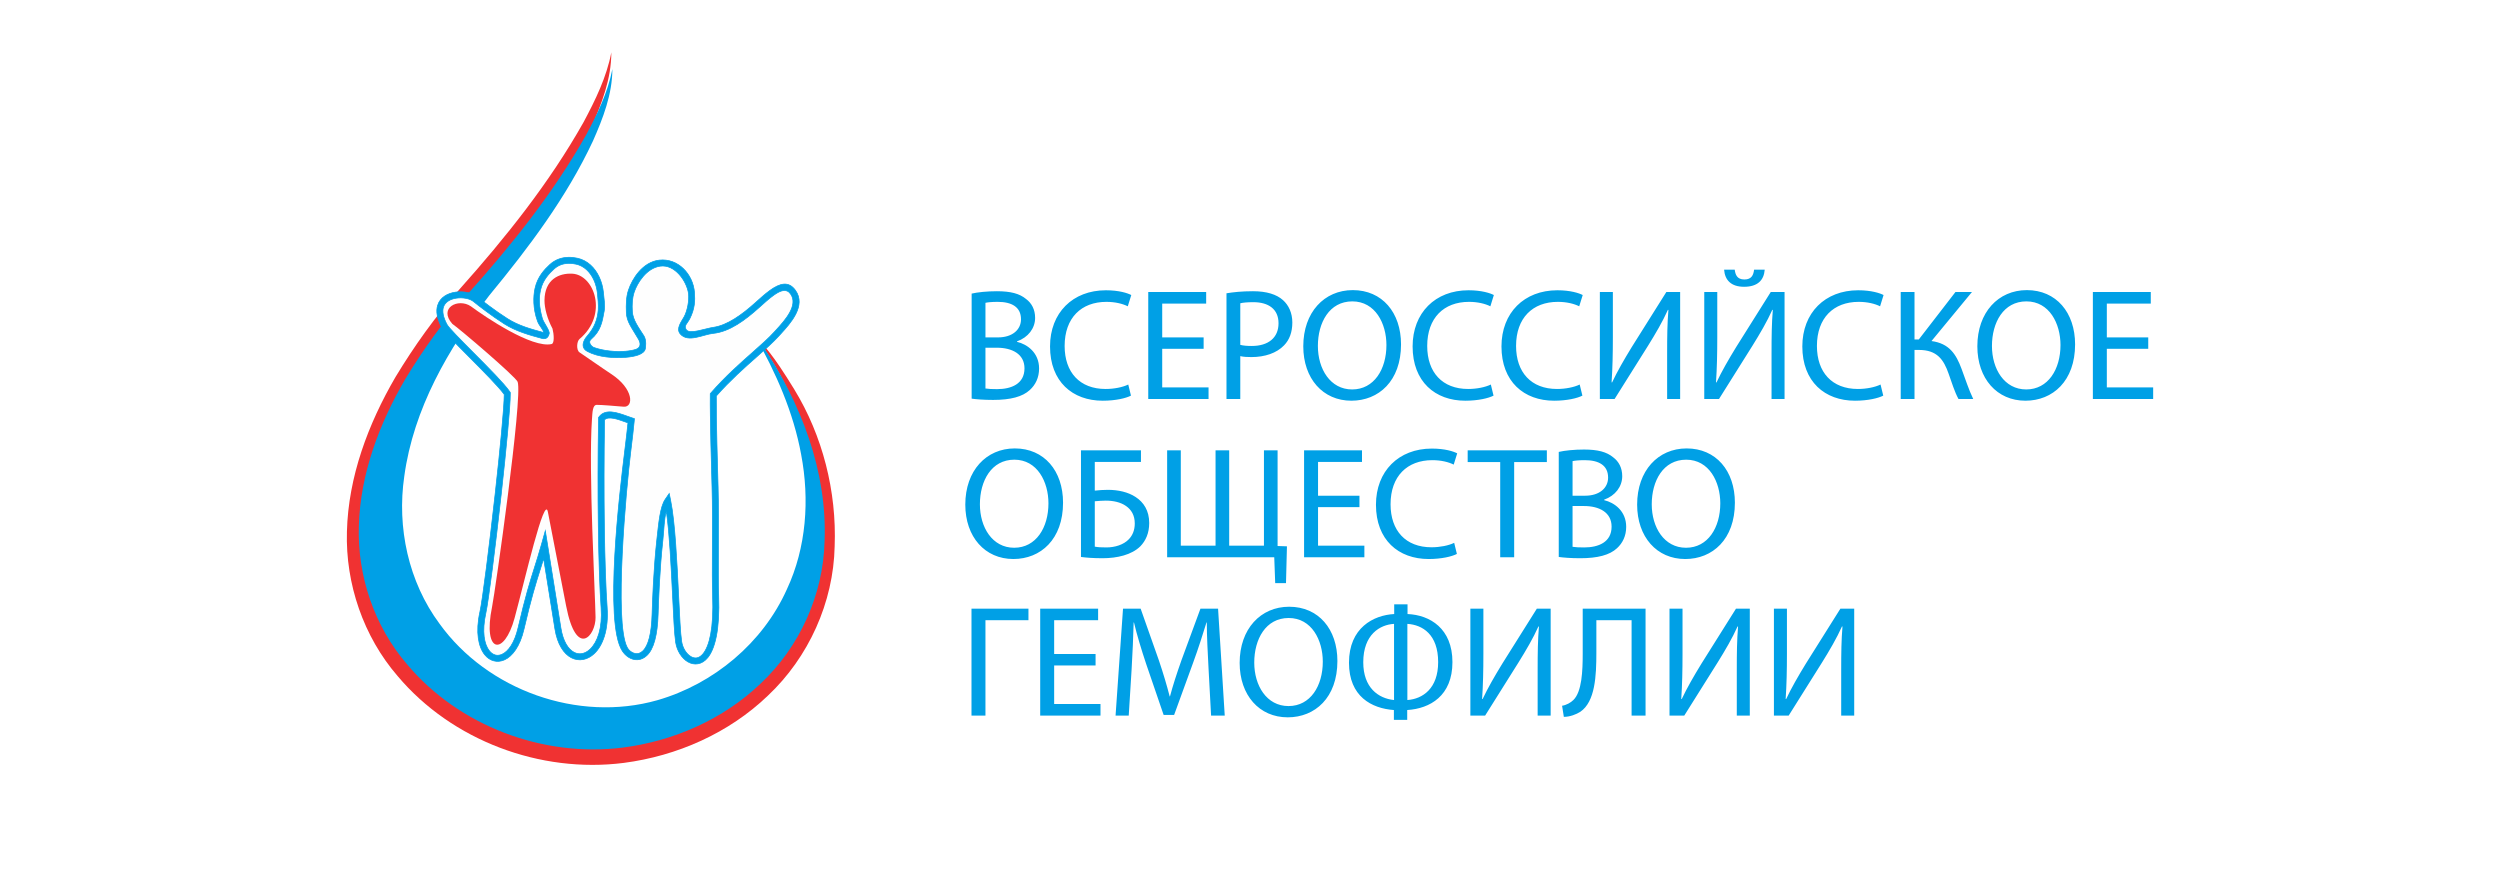
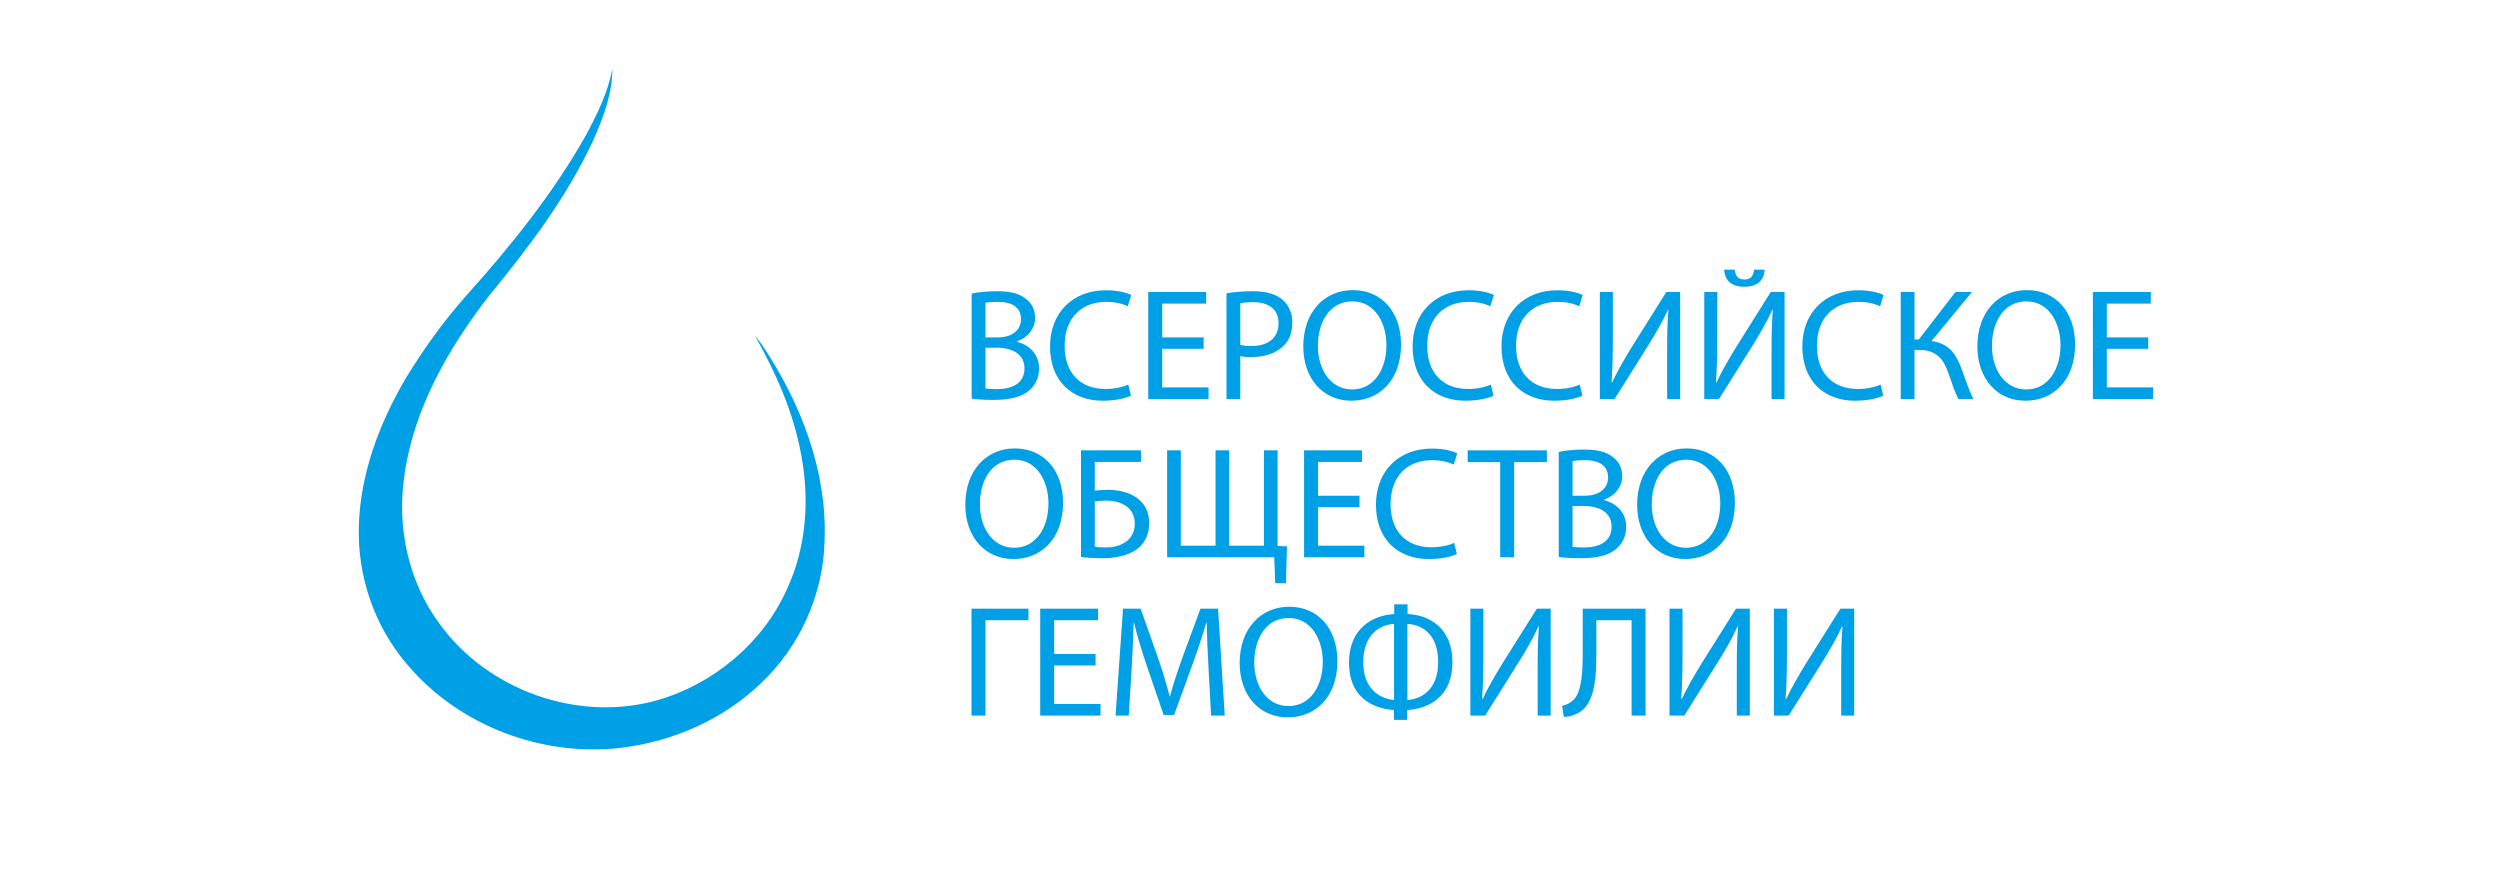
<svg xmlns="http://www.w3.org/2000/svg" xml:space="preserve" width="2000px" height="700px" version="1.1" style="shape-rendering:geometricPrecision; text-rendering:geometricPrecision; image-rendering:optimizeQuality; fill-rule:evenodd; clip-rule:evenodd" viewBox="0 0 2000 700">
  <defs>
    <style type="text/css">
   
    .str0 {stroke:#00A0E6;stroke-width:0.567;stroke-miterlimit:22.926}
    .fil4 {fill:#F03232}
    .fil0 {fill:white}
    .fil3 {fill:#FEFEFE;fill-rule:nonzero}
    .fil2 {fill:#00A0E6;fill-rule:nonzero}
    .fil1 {fill:#F03232;fill-rule:nonzero}
   
  </style>
  </defs>
  <g id="Слой_x0020_1">
-     <polygon class="fil0" points="0,0 2000,0 2000,700 0,700 " />
    <g id="_271970080464">
-       <path class="fil1" d="M489.074 41.905c-0.006,21.155 -7.755,41.221 -16.142,60.298 -22.011,47.321 -53.559,89.367 -86.516,129.516 -34.251,44.426 -63.345,95.303 -70.902,151.693 -6.207,42.904 3.686,88.471 29.772,123.445 40.251,55.713 116.396,82.688 182.621,63.702 47.146,-13.677 88.356,-48.188 108.37,-93.252 16.267,-34.96 18.908,-75.234 11.679,-112.792 -6.535,-35.341 -24.84,-70.191 -44.105,-96.095 8.1,9.002 13.772,14.011 31.441,42.859 22.828,37.272 34.121,81.816 32.438,125.751 -0.93,44.874 -20.833,88.87 -53.484,119.559 -31.151,29.899 -72.582,48.168 -115.188,53.721 -66.776,8.572 -137.497,-17.827 -180.98,-69.496 -27.319,-31.613 -41.729,-73.78 -40.539,-115.471 1.086,-43.906 16.98,-86.187 38.892,-123.778 14.942,-24.689 31.743,-48.294 50.931,-69.875 37.107,-41.551 72.186,-85.374 99.548,-134.048 9.421,-17.655 18.386,-35.943 22.164,-55.737z" />
      <path class="fil2" d="M489.903 55.255c-0.052,20.202 -7.495,39.347 -15.545,57.547 -21.121,45.142 -51.338,85.225 -82.897,123.494 -32.803,42.351 -60.695,90.873 -68.033,144.705 -6.02,40.958 3.33,84.493 28.165,117.947 38.317,53.29 110.973,79.213 174.255,61.225 45.051,-12.959 84.479,-45.826 103.688,-88.817 15.61,-33.35 18.218,-71.804 11.395,-107.684 -6.164,-33.763 -20.187,-65.552 -37.08,-95.252 4.134,5.1 5.484,6.996 6.19,8.054 30.641,45.967 51.893,100.405 49.617,156.487 -0.984,42.851 -20.085,84.822 -51.33,114.058 -29.813,28.484 -69.416,45.841 -110.115,51.052 -63.785,8.042 -131.263,-17.319 -172.675,-66.754 -26.02,-30.247 -39.691,-70.545 -38.465,-110.356 1.132,-41.924 16.401,-82.267 37.407,-118.116 14.322,-23.545 30.416,-46.05 48.786,-66.617 35.525,-39.599 69.117,-81.373 95.351,-127.794 9.034,-16.84 17.635,-34.284 21.286,-53.179z" />
-       <path class="fil3" d="M434.291 268.402c3.639,0.978 -0.165,-6.698 -0.266,-8.534 -13.593,-35.598 11.972,-54.512 26.25,-51.383 24.354,5.773 24.602,47.171 10.349,62.767 0.192,2.436 -0.759,7.156 0.35,7.672 16.677,7.772 45.051,4.969 42.839,-1.569 -0.682,-2.02 -0.674,-8.462 -1.758,-9.399 -19.314,-30.573 -0.878,-52.496 16.078,-55.034 14.518,-2.174 29.002,12.651 22.839,38.419 -0.475,2.001 -5.655,11.683 -5.129,13.999 6.526,5.565 15.845,-1.465 24.821,-1.056 25.431,1.162 50.922,-48.317 63.698,-30.624 8.329,11.535 -6.281,25.947 -13.038,33.443 -10.912,12.117 -31.236,26.545 -50.699,48.761 -0.264,17.097 1.175,65.243 1.423,73.747 0.787,27.593 -0.246,68.298 0.464,86.707 2.665,68.926 -26.648,56.82 -29.603,37.119 -2.505,-16.727 -3.095,-84.868 -8.759,-112.542 -10.201,14.932 -10.397,75.789 -10.066,90.294 1.243,54.209 -38.018,47.032 -30.278,-29.176 -0.655,-39.493 9.491,-105.406 11.148,-125.381 -8.157,-2.7 -18.979,-7.957 -23.717,-1.758 -1.111,65.514 0.121,124.713 2.048,151.151 3.202,43.961 -31.079,53.479 -36.97,16.743 -3.574,-22.293 -7.148,-44.589 -10.719,-66.88 -6.262,22.314 -9.989,29.116 -18.783,66.947 -8.796,37.829 -39.719,28.495 -30.496,-12.932 3.876,-17.401 19.742,-154.198 19.484,-175.153 -8.193,-11.946 -46.847,-47.462 -50.364,-54.064 -13.717,-25.728 16.038,-28.673 24.916,-21.336 16.672,13.78 33.342,23.514 53.938,29.052z" />
-       <path class="fil2 str0" d="M434.919 266.051c0.255,0.068 -0.31,-0.189 -0.277,-0.312 0.472,-1.757 -3.205,-4.759 -4.694,-8.936 -3.608,-10.122 -3.394,-19.488 -1.949,-26.083 2.033,-9.276 7.594,-15.122 11.858,-19.043 4.399,-4.044 9.536,-5.676 14.664,-5.833 2.523,-0.077 5.013,0.202 7.387,0.722 8.006,1.754 13.986,7.595 17.495,15.133 1.742,3.742 2.876,7.92 3.341,12.225 0.464,4.289 1.358,10.686 0.625,14.86 -1.559,8.873 -2.867,16.04 -10.545,22.669 -2.711,2.34 0.306,5.829 2.346,6.558 7.828,2.8 17.485,3.594 25.123,2.998 3.443,-0.268 6.431,-0.818 8.597,-1.586 3.735,-1.327 3.843,-4.733 1.903,-8.059 -5.625,-9.643 -9.473,-13.983 -9.727,-21.475 -0.208,-6.129 -0.168,-12.152 1.671,-17.722 3.028,-9.173 11.467,-22.564 24.691,-24.06 14.974,-1.695 27.022,11.229 28.171,25.909 0.508,6.498 0.243,12.895 -3.652,20.705 -2.137,4.283 -5.219,5.856 -2.864,9.14 2.738,3.819 15.331,-1.117 21.686,-2.003 10.997,-1.535 22.831,-10.057 33.237,-19.431 4.169,-3.756 8.136,-7.33 11.944,-10.08 7.969,-5.754 14.903,-7.694 20.382,-0.105 8.901,12.326 -4.037,26.46 -11.698,34.829l-1.501 1.66c-4.561,5.064 -10.731,10.514 -17.788,16.749 -9.72,8.586 -21.155,18.689 -32.305,31.315 -0.194,17.067 1.085,60.78 1.401,71.592l0.034 1.157c0.407,14.286 0.327,32.108 0.253,48.531 -0.068,15.245 -0.132,29.283 0.211,38.157 1.076,27.843 -3.088,42.973 -8.718,49.854 -2.376,2.904 -5.066,4.47 -7.817,4.97 -2.791,0.508 -5.55,-0.102 -8.049,-1.535 -4.872,-2.797 -8.825,-8.873 -9.854,-15.732 -0.975,-6.513 -1.66,-20.652 -2.459,-37.179 -1.093,-22.57 -2.402,-49.635 -4.952,-67.454 -1.884,5.977 -1.797,14.173 -2.794,23.119 -2.528,22.686 -3.52,49.613 -3.785,58.867 -0.489,17.092 -3.599,28.188 -9.02,33.244 -3.072,2.866 -6.603,3.936 -10.169,3.227 -3.385,-0.673 -6.872,-2.854 -9.509,-6.896 -14.637,-22.436 -1.989,-127.758 1.835,-159.016 1.191,-9.726 2.19,-17.89 2.712,-23.392l-1.972 -0.706c-6.345,-2.283 -13.5,-4.856 -16.739,-1.786 -0.507,30.458 -0.508,59.519 -0.169,84.514 0.383,28.345 1.21,51.498 2.232,65.523 1.315,18.063 -3.553,30.703 -10.33,37.072 -2.707,2.544 -5.743,4.128 -8.858,4.709 -3.184,0.593 -6.413,0.132 -9.434,-1.426 -6.037,-3.114 -11.19,-10.689 -13.173,-23.06l-9.016 -56.248c-0.919,3.009 -1.799,5.794 -2.678,8.579 -3.606,11.413 -7.212,22.826 -13.04,47.898 -3.197,13.751 -9.342,21.738 -15.659,24.538 -2.856,1.266 -5.763,1.51 -8.502,0.786 -2.701,-0.715 -5.182,-2.365 -7.231,-4.894 -5.015,-6.192 -7.502,-17.995 -3.844,-34.428 2.052,-9.21 7.543,-52.631 12.172,-94.244 3.918,-35.225 7.209,-69.06 7.257,-79.606 -4.539,-6.278 -16.674,-18.487 -27.813,-29.692 -10.658,-10.721 -20.421,-20.543 -22.268,-24.01 -3.864,-7.248 -4.539,-12.983 -3.242,-17.37 0.975,-3.295 3.014,-5.784 5.653,-7.563 2.509,-1.692 5.561,-2.725 8.722,-3.184 6.484,-0.944 13.619,0.576 17.477,3.764 3.489,2.883 14.437,11.375 24.129,17.509 8.851,5.602 18.823,8.362 28.885,11.067zm-31.473 -6.955c-9.946,-6.295 -21.099,-14.941 -24.644,-17.871 -2.869,-2.37 -8.459,-3.459 -13.689,-2.699 -2.464,0.358 -4.809,1.14 -6.685,2.405 -1.747,1.178 -3.089,2.794 -3.711,4.897 -0.959,3.244 -0.329,7.732 2.861,13.716 1.504,2.822 11.031,12.406 21.43,22.867 11.656,11.725 24.387,24.534 28.801,30.969l0.41 0.596 0.009 0.746c0.122,9.871 -3.245,44.729 -7.274,80.947 -4.639,41.702 -10.17,85.338 -12.268,94.758 -3.299,14.819 -1.319,25.138 2.874,30.316 1.383,1.709 2.996,2.806 4.7,3.257 1.665,0.44 3.477,0.271 5.303,-0.538 5.051,-2.239 10.072,-9.089 12.881,-21.169 5.899,-25.381 9.516,-36.83 13.133,-48.279 1.815,-5.744 3.631,-11.491 5.677,-18.783l2.989 -10.652 12.47 77.809c1.712,10.672 5.841,17.043 10.604,19.5 2.04,1.052 4.207,1.365 6.331,0.969 2.193,-0.408 4.386,-1.576 6.402,-3.472 5.839,-5.487 10.005,-16.744 8.808,-33.188 -1.019,-13.984 -1.845,-37.232 -2.232,-65.808 -0.343,-25.288 -0.338,-54.724 0.184,-85.553l0.014 -0.807 0.481 -0.63c5.118,-6.698 14.473,-3.332 22.72,-0.365 1.124,0.404 2.221,0.799 3.691,1.285l1.823 0.603 -0.158 1.909c-0.46,5.548 -1.559,14.52 -2.897,25.46 -3.466,28.32 -13.405,135.647 -2.73,155.59 1.666,3.113 4.314,4.52 6.5,4.955 2.005,0.398 4.061,-0.27 5.925,-2.009 4.52,-4.216 7.039,-14.024 7.479,-29.59 0.265,-9.384 1.252,-36.605 3.803,-59.495 1.551,-13.916 2.618,-26.271 6.681,-32.218l3.237 -4.738 1.15 5.624c3.522,17.206 5.091,49.632 6.366,75.972 0.792,16.35 1.468,30.337 2.421,36.702 0.81,5.399 3.8,10.112 7.456,12.211 1.543,0.885 3.185,1.273 4.775,0.983 1.631,-0.296 3.308,-1.325 4.905,-3.276 4.99,-6.098 8.656,-20.126 7.633,-46.598 -0.343,-8.894 -0.279,-23.014 -0.211,-38.349 0.074,-16.359 0.154,-34.112 -0.253,-48.377l-0.034 -1.157c-0.322,-11.021 -1.643,-56.187 -1.389,-72.686l0.014 -0.901 0.585 -0.669c11.533,-13.164 23.33,-23.586 33.33,-32.42 6.909,-6.103 12.948,-11.438 17.389,-16.369l1.539 -1.678c6.669,-7.285 17.93,-19.588 11.337,-28.72 -3.23,-4.474 -7.966,-2.863 -13.606,1.209 -3.506,2.532 -7.416,6.055 -11.525,9.757 -11.099,9.999 -23.607,19.331 -36.702,20.667 -8.332,0.85 -20.023,7.667 -26.296,0.475 -3.633,-4.166 0.685,-9.541 2.953,-13.586 2.69,-4.797 4.31,-13.561 3.567,-18.879 -1.364,-9.759 -10.83,-23.499 -22.65,-21.799 -10.934,1.573 -18.334,13.387 -20.77,20.768 -1.617,4.896 -1.804,10.173 -1.482,15.494 0.416,6.874 4.945,12.761 9.27,19.578 2.173,3.424 1.356,9.199 1.101,10.302 -0.5,2.158 -2.587,3.825 -5.744,4.947 -2.563,0.909 -5.987,1.551 -9.853,1.852 -9.381,0.732 -21.924,0.014 -30.709,-4.731 -6.389,-3.451 -2.448,-9.7 -0.35,-12.088 5.834,-6.642 8.394,-13.245 9.014,-21.288 0.287,-3.725 -0.293,-9.548 -0.701,-13.319 -0.406,-3.757 -1.397,-7.408 -2.922,-10.682 -2.9,-6.23 -7.733,-11.033 -14.107,-12.43 -2.047,-0.449 -4.153,-0.69 -6.225,-0.627 -4.035,0.123 -8.068,1.398 -11.505,4.558 -3.57,3.283 -8.919,8.618 -10.714,16.815 -1.369,6.25 -1.352,12.969 1.444,22.669 1.012,3.509 6.136,9.752 5.464,12.255 -0.741,2.757 -2.363,4.649 -5.681,3.757 -10.51,-2.825 -20.963,-5.797 -30.217,-11.656z" />
-       <path class="fil4" d="M441.284 275.231c2.366,-0.538 1.9,-7.752 0.729,-12.295 -4.216,-7.915 -6.465,-16.546 -6.418,-22.635 0.129,-16.826 11.671,-21.882 22.185,-21.359 17.672,0.879 29.129,32.722 5.866,52.244 -2.297,1.926 -2.755,8.896 0.009,10.737 8.014,5.337 17.945,12.464 25.22,17.213 18.231,11.889 18.176,26.875 10.081,26.224 -9.209,-0.738 -16.847,-1.445 -21.544,-1.467 -3.404,-0.018 -3.455,6.063 -3.857,11.85 -2.836,40.665 2.635,139.99 2.888,158.165 0.197,14.513 -15.259,33.457 -23.522,-9.107l-14.635 -75.351c-2.721,-14.019 -18.235,54.003 -26.601,84.932 -8.37,30.931 -25.746,28.608 -18.033,-8.91 2.326,-11.313 24.68,-167.627 20.477,-179.989 -1.346,-3.961 -47.187,-43.03 -52.254,-46.38 -11.412,-12.868 4.822,-20.88 14.808,-14.069 11.64,8.631 48.936,33.774 64.601,30.197z" />
      <path class="fil2" d="M777.318 318.921c3.681,0.508 9.521,1.015 17.137,1.015 13.964,0 23.611,-2.539 29.451,-7.997 4.443,-4.062 7.363,-9.775 7.363,-17.137 0,-12.694 -9.521,-19.422 -17.646,-21.327l0 -0.38c8.886,-3.174 14.472,-10.409 14.472,-18.788 0,-6.728 -2.793,-11.805 -7.236,-15.106 -5.204,-4.316 -12.313,-6.22 -23.357,-6.22 -7.617,0 -15.36,0.762 -20.184,1.904l0 84.036zm11.044 -76.673c1.777,-0.381 4.697,-0.762 9.774,-0.762 11.171,0 18.661,4.062 18.661,13.964 0,8.251 -6.855,14.471 -18.407,14.471l-10.028 0 0 -27.673zm0 35.924l9.14 0c12.059,0 22.088,4.951 22.088,16.503 0,12.44 -10.536,16.629 -21.961,16.629 -3.935,0 -6.982,-0.126 -9.267,-0.508l0 -32.624zm114.248 29.451c-4.443,2.158 -11.298,3.555 -18.153,3.555 -20.692,0 -32.751,-13.33 -32.751,-34.402 0,-22.469 13.329,-35.29 33.386,-35.29 7.108,0 13.075,1.523 17.137,3.554l2.792 -9.013c-2.919,-1.523 -9.774,-3.808 -20.31,-3.808 -26.531,0 -44.684,18.026 -44.684,44.937 0,28.182 18.026,43.415 42.145,43.415 10.41,0 18.661,-2.031 22.596,-4.062l-2.158 -8.886zm60.298 -37.702l-33.133 0 0 -27.039 35.164 0 0 -9.266 -46.335 0 0 85.559 48.239 0 0 -9.267 -37.068 0 0 -30.847 33.133 0 0 -9.14zm18.279 49.254l11.044 0 0 -34.275c2.539,0.635 5.586,0.762 8.886,0.762 10.79,0 20.184,-3.174 26.15,-9.394 4.316,-4.443 6.601,-10.536 6.601,-18.28 0,-7.616 -2.919,-13.836 -7.489,-17.899 -5.078,-4.57 -13.075,-7.108 -23.992,-7.108 -8.886,0 -15.868,0.762 -21.2,1.65l0 84.544zm11.044 -76.547c1.904,-0.508 5.586,-0.888 10.409,-0.888 12.06,0 20.184,5.458 20.184,16.883 0,11.552 -8.124,18.153 -21.453,18.153 -3.682,0 -6.728,-0.254 -9.14,-0.888l0 -33.26zm90.002 -10.536c-22.85,0 -39.606,17.772 -39.606,44.938 0,25.896 15.741,43.541 38.463,43.541 21.835,0 39.734,-15.741 39.734,-45.065 0,-25.515 -15.106,-43.414 -38.591,-43.414zm-0.381 9.013c18.407,0 27.293,17.772 27.293,34.909 0,19.422 -9.901,35.544 -27.42,35.544 -17.518,0 -27.419,-16.376 -27.419,-34.782 0,-18.66 9.139,-35.671 27.546,-35.671zm110.821 66.518c-4.443,2.158 -11.298,3.555 -18.153,3.555 -20.692,0 -32.751,-13.33 -32.751,-34.402 0,-22.469 13.329,-35.29 33.385,-35.29 7.109,0 13.076,1.523 17.138,3.554l2.792 -9.013c-2.919,-1.523 -9.774,-3.808 -20.31,-3.808 -26.531,0 -44.684,18.026 -44.684,44.937 0,28.182 18.026,43.415 42.145,43.415 10.409,0 18.661,-2.031 22.596,-4.062l-2.158 -8.886zm71.087 0c-4.443,2.158 -11.298,3.555 -18.152,3.555 -20.692,0 -32.752,-13.33 -32.752,-34.402 0,-22.469 13.329,-35.29 33.386,-35.29 7.109,0 13.075,1.523 17.137,3.554l2.793 -9.013c-2.92,-1.523 -9.775,-3.808 -20.311,-3.808 -26.531,0 -44.683,18.026 -44.683,44.937 0,28.182 18.025,43.415 42.145,43.415 10.409,0 18.66,-2.031 22.595,-4.062l-2.158 -8.886zm16.122 -74.007l0 85.559 11.805 0 26.785 -42.653c5.84,-9.394 11.679,-19.295 15.868,-28.689l0.381 0.127c-0.889,10.79 -1.015,20.945 -1.015,34.782l0 36.433 10.408 0 0 -85.559 -11.043 0 -27.674 44.048c-6.22,10.156 -11.552,19.423 -15.741,28.309l-0.38 -0.127c0.761,-11.425 1.015,-22.723 1.015,-36.179l0 -36.051 -10.409 0zm83.528 0l0 85.559 11.805 0 26.785 -42.653c5.84,-9.394 11.679,-19.295 15.868,-28.689l0.381 0.127c-0.889,10.79 -1.015,20.945 -1.015,34.782l0 36.433 10.408 0 0 -85.559 -11.043 0 -27.674 44.048c-6.22,10.156 -11.552,19.423 -15.741,28.309l-0.38 -0.127c0.761,-11.425 1.015,-22.723 1.015,-36.179l0 -36.051 -10.409 0zm15.868 -17.899c0.634,8.378 5.585,13.71 15.994,13.71 10.791,0 15.868,-5.205 16.503,-13.71l-8.505 0c-0.508,4.189 -1.905,7.87 -7.744,7.87 -5.966,0 -7.236,-3.935 -7.743,-7.87l-8.505 0zm125.165 91.906c-4.443,2.158 -11.298,3.555 -18.153,3.555 -20.692,0 -32.751,-13.33 -32.751,-34.402 0,-22.469 13.329,-35.29 33.385,-35.29 7.109,0 13.076,1.523 17.138,3.554l2.792 -9.013c-2.919,-1.523 -9.774,-3.808 -20.31,-3.808 -26.531,0 -44.684,18.026 -44.684,44.937 0,28.182 18.026,43.415 42.145,43.415 10.409,0 18.661,-2.031 22.596,-4.062l-2.158 -8.886zm16.121 -74.007l0 85.559 11.044 0 0 -39.226 3.555 0c14.471,0 19.802,7.744 23.738,19.042 2.412,6.728 4.696,14.344 7.87,20.184l11.806 0c-3.682,-7.617 -6.094,-15.487 -9.394,-24.246 -4.316,-11.552 -9.774,-20.184 -23.992,-22.088l32.37 -39.225 -13.202 0 -29.323 37.956 -3.428 0 0 -37.956 -11.044 0zm100.919 -1.524c-22.849,0 -39.606,17.772 -39.606,44.938 0,25.896 15.742,43.541 38.464,43.541 21.834,0 39.733,-15.741 39.733,-45.065 0,-25.515 -15.106,-43.414 -38.591,-43.414zm-0.381 9.013c18.408,0 27.293,17.772 27.293,34.909 0,19.422 -9.901,35.544 -27.419,35.544 -17.519,0 -27.42,-16.376 -27.42,-34.782 0,-18.66 9.14,-35.671 27.546,-35.671zm97.492 28.816l-33.132 0 0 -27.039 35.163 0 0 -9.266 -46.334 0 0 85.559 48.238 0 0 -9.267 -37.067 0 0 -30.847 33.132 0 0 -9.14zm-906.748 88.816c-22.849,0 -39.606,17.772 -39.606,44.938 0,25.896 15.741,43.541 38.463,43.541 21.835,0 39.734,-15.741 39.734,-45.064 0,-25.516 -15.106,-43.415 -38.591,-43.415zm-0.381 9.013c18.407,0 27.293,17.772 27.293,34.909 0,19.422 -9.901,35.544 -27.419,35.544 -17.519,0 -27.42,-16.376 -27.42,-34.782 0,-18.661 9.14,-35.671 27.546,-35.671zm53.316 -7.489l0 85.305c3.681,0.508 9.521,1.015 17.264,1.015 11.679,0 23.23,-2.665 30.212,-9.52 4.317,-4.444 7.109,-10.537 7.109,-18.661 0,-9.901 -4.443,-16.629 -10.917,-20.818 -5.966,-3.936 -13.964,-5.713 -22.088,-5.713 -2.793,0 -7.87,0.254 -10.536,0.635l0 -22.977 36.94 0 0 -9.266 -47.984 0zm11.044 40.748c2.793,-0.254 6.347,-0.507 8.759,-0.507 6.093,0 11.933,1.269 16.249,4.315 4.188,2.92 6.981,7.363 6.981,13.964 0,5.331 -1.777,9.52 -4.696,12.567 -4.19,4.443 -11.171,6.601 -18.026,6.601 -3.809,0 -6.728,-0.127 -9.267,-0.634l0 -36.306zm57.886 -40.748l0 85.559 85.686 0 0.761 20.691 8.633 0 0.761 -29.45 -7.489 -0.254 0 -76.546 -10.917 0 0 76.292 -27.801 0 0 -76.292 -10.917 0 0 76.292 -27.8 0 0 -76.292 -10.917 0zm153.854 36.305l-33.132 0 0 -27.039 35.163 0 0 -9.266 -46.334 0 0 85.559 48.238 0 0 -9.267 -37.067 0 0 -30.847 33.132 0 0 -9.14zm75.784 37.702c-4.442,2.158 -11.297,3.554 -18.152,3.554 -20.692,0 -32.751,-13.328 -32.751,-34.401 0,-22.469 13.329,-35.29 33.385,-35.29 7.109,0 13.076,1.523 17.137,3.554l2.793 -9.013c-2.919,-1.523 -9.774,-3.807 -20.31,-3.807 -26.531,0 -44.684,18.025 -44.684,44.937 0,28.181 18.025,43.414 42.145,43.414 10.409,0 18.66,-2.031 22.595,-4.062l-2.158 -8.886zm36.814 11.552l11.171 0 0 -76.166 26.15 0 0 -9.393 -63.344 0 0 9.393 26.023 0 0 76.166zm46.842 -0.254c3.681,0.508 9.52,1.015 17.137,1.015 13.964,0 23.611,-2.538 29.45,-7.997 4.444,-4.062 7.363,-9.775 7.363,-17.137 0,-12.694 -9.52,-19.422 -17.645,-21.327l0 -0.38c8.886,-3.174 14.472,-10.41 14.472,-18.788 0,-6.728 -2.793,-11.805 -7.236,-15.106 -5.205,-4.316 -12.314,-6.22 -23.358,-6.22 -7.616,0 -15.359,0.762 -20.183,1.904l0 84.036zm11.044 -76.673c1.777,-0.381 4.696,-0.762 9.774,-0.762 11.171,0 18.661,4.062 18.661,13.964 0,8.251 -6.855,14.471 -18.407,14.471l-10.028 0 0 -27.673zm0 35.924l9.139 0c12.06,0 22.088,4.951 22.088,16.503 0,12.44 -10.536,16.629 -21.961,16.629 -3.935,0 -6.981,-0.127 -9.266,-0.508l0 -32.624zm91.271 -46.08c-22.85,0 -39.606,17.772 -39.606,44.938 0,25.896 15.741,43.541 38.463,43.541 21.834,0 39.733,-15.741 39.733,-45.064 0,-25.516 -15.106,-43.415 -38.59,-43.415zm-0.381 9.013c18.407,0 27.293,17.772 27.293,34.909 0,19.422 -9.902,35.544 -27.42,35.544 -17.518,0 -27.419,-16.376 -27.419,-34.782 0,-18.661 9.139,-35.671 27.546,-35.671zm-571.748 119.155l0 85.559 11.171 0 0 -76.292 34.401 0 0 -9.267 -45.572 0zm99.269 36.306l-33.132 0 0 -27.039 35.163 0 0 -9.267 -46.334 0 0 85.559 48.238 0 0 -9.266 -37.067 0 0 -30.847 33.132 0 0 -9.14zm92.414 49.253l10.917 0 -5.331 -85.559 -14.091 0 -15.233 41.384c-3.808,10.79 -6.855,20.184 -9.14,28.816l-0.254 0c-2.285,-8.886 -5.078,-18.28 -8.632,-28.816l-14.599 -41.384 -14.09 0 -5.966 85.559 10.536 0 2.285 -36.686c0.762,-12.948 1.396,-27.165 1.65,-37.829l0.254 0c2.412,10.156 5.712,21.073 9.775,33.259l13.963 40.749 8.378 0 15.106 -41.51c4.316,-11.806 7.744,-22.596 10.791,-32.498l0.254 0c0,10.537 0.761,25.008 1.396,36.941l2.031 37.574zm62.456 -87.082c-22.85,0 -39.606,17.772 -39.606,44.938 0,25.896 15.741,43.541 38.463,43.541 21.834,0 39.733,-15.741 39.733,-45.065 0,-25.515 -15.106,-43.414 -38.59,-43.414zm-0.381 9.013c18.407,0 27.292,17.772 27.292,34.909 0,19.422 -9.901,35.544 -27.419,35.544 -17.518,0 -27.419,-16.375 -27.419,-34.782 0,-18.661 9.139,-35.671 27.546,-35.671zm84.417 -10.917l0 7.744c-16.503,0.888 -36.179,10.917 -36.179,38.971 0,27.038 18.153,36.559 35.925,37.829l0 7.87 10.663 0 0 -7.87c18.152,-1.143 36.178,-11.298 36.178,-38.337 0,-26.912 -18.026,-37.702 -35.925,-38.463l0 -7.744 -10.662 0zm-0.127 76.546c-12.568,-1.269 -24.627,-9.901 -24.627,-30.212 0,-22.342 13.456,-30.085 24.627,-30.72l0 60.932zm10.663 -60.932c12.186,0.762 24.627,8.505 24.627,30.593 0,21.073 -12.314,29.451 -24.627,30.339l0 -60.932zm50.396 -12.187l0 85.559 11.805 0 26.785 -42.652c5.84,-9.394 11.679,-19.295 15.868,-28.689l0.38 0.127c-0.888,10.79 -1.015,20.945 -1.015,34.782l0 36.432 10.409 0 0 -85.559 -11.044 0 -27.673 44.049c-6.22,10.156 -11.552,19.423 -15.741,28.308l-0.381 -0.126c0.762,-11.425 1.016,-22.723 1.016,-36.179l0 -36.052 -10.409 0zm89.875 0l0 36.052c0,13.71 -0.635,30.466 -7.489,37.067 -2.032,2.031 -5.586,4.062 -9.013,4.57l1.396 8.886c4.95,0 10.028,-2.031 13.202,-4.062 11.932,-8.124 12.821,-28.816 12.821,-47.349l0 -25.897 28.181 0 0 76.292 11.171 0 0 -85.559 -50.269 0zm69.437 0l0 85.559 11.806 0 26.785 -42.652c5.839,-9.394 11.679,-19.295 15.868,-28.689l0.38 0.127c-0.888,10.79 -1.015,20.945 -1.015,34.782l0 36.432 10.409 0 0 -85.559 -11.044 0 -27.673 44.049c-6.221,10.156 -11.552,19.423 -15.741,28.308l-0.381 -0.126c0.762,-11.425 1.016,-22.723 1.016,-36.179l0 -36.052 -10.41 0zm83.528 0l0 85.559 11.806 0 26.785 -42.652c5.839,-9.394 11.679,-19.295 15.868,-28.689l0.38 0.127c-0.888,10.79 -1.015,20.945 -1.015,34.782l0 36.432 10.409 0 0 -85.559 -11.044 0 -27.673 44.049c-6.221,10.156 -11.552,19.423 -15.741,28.308l-0.381 -0.126c0.762,-11.425 1.016,-22.723 1.016,-36.179l0 -36.052 -10.41 0z" />
    </g>
  </g>
</svg>